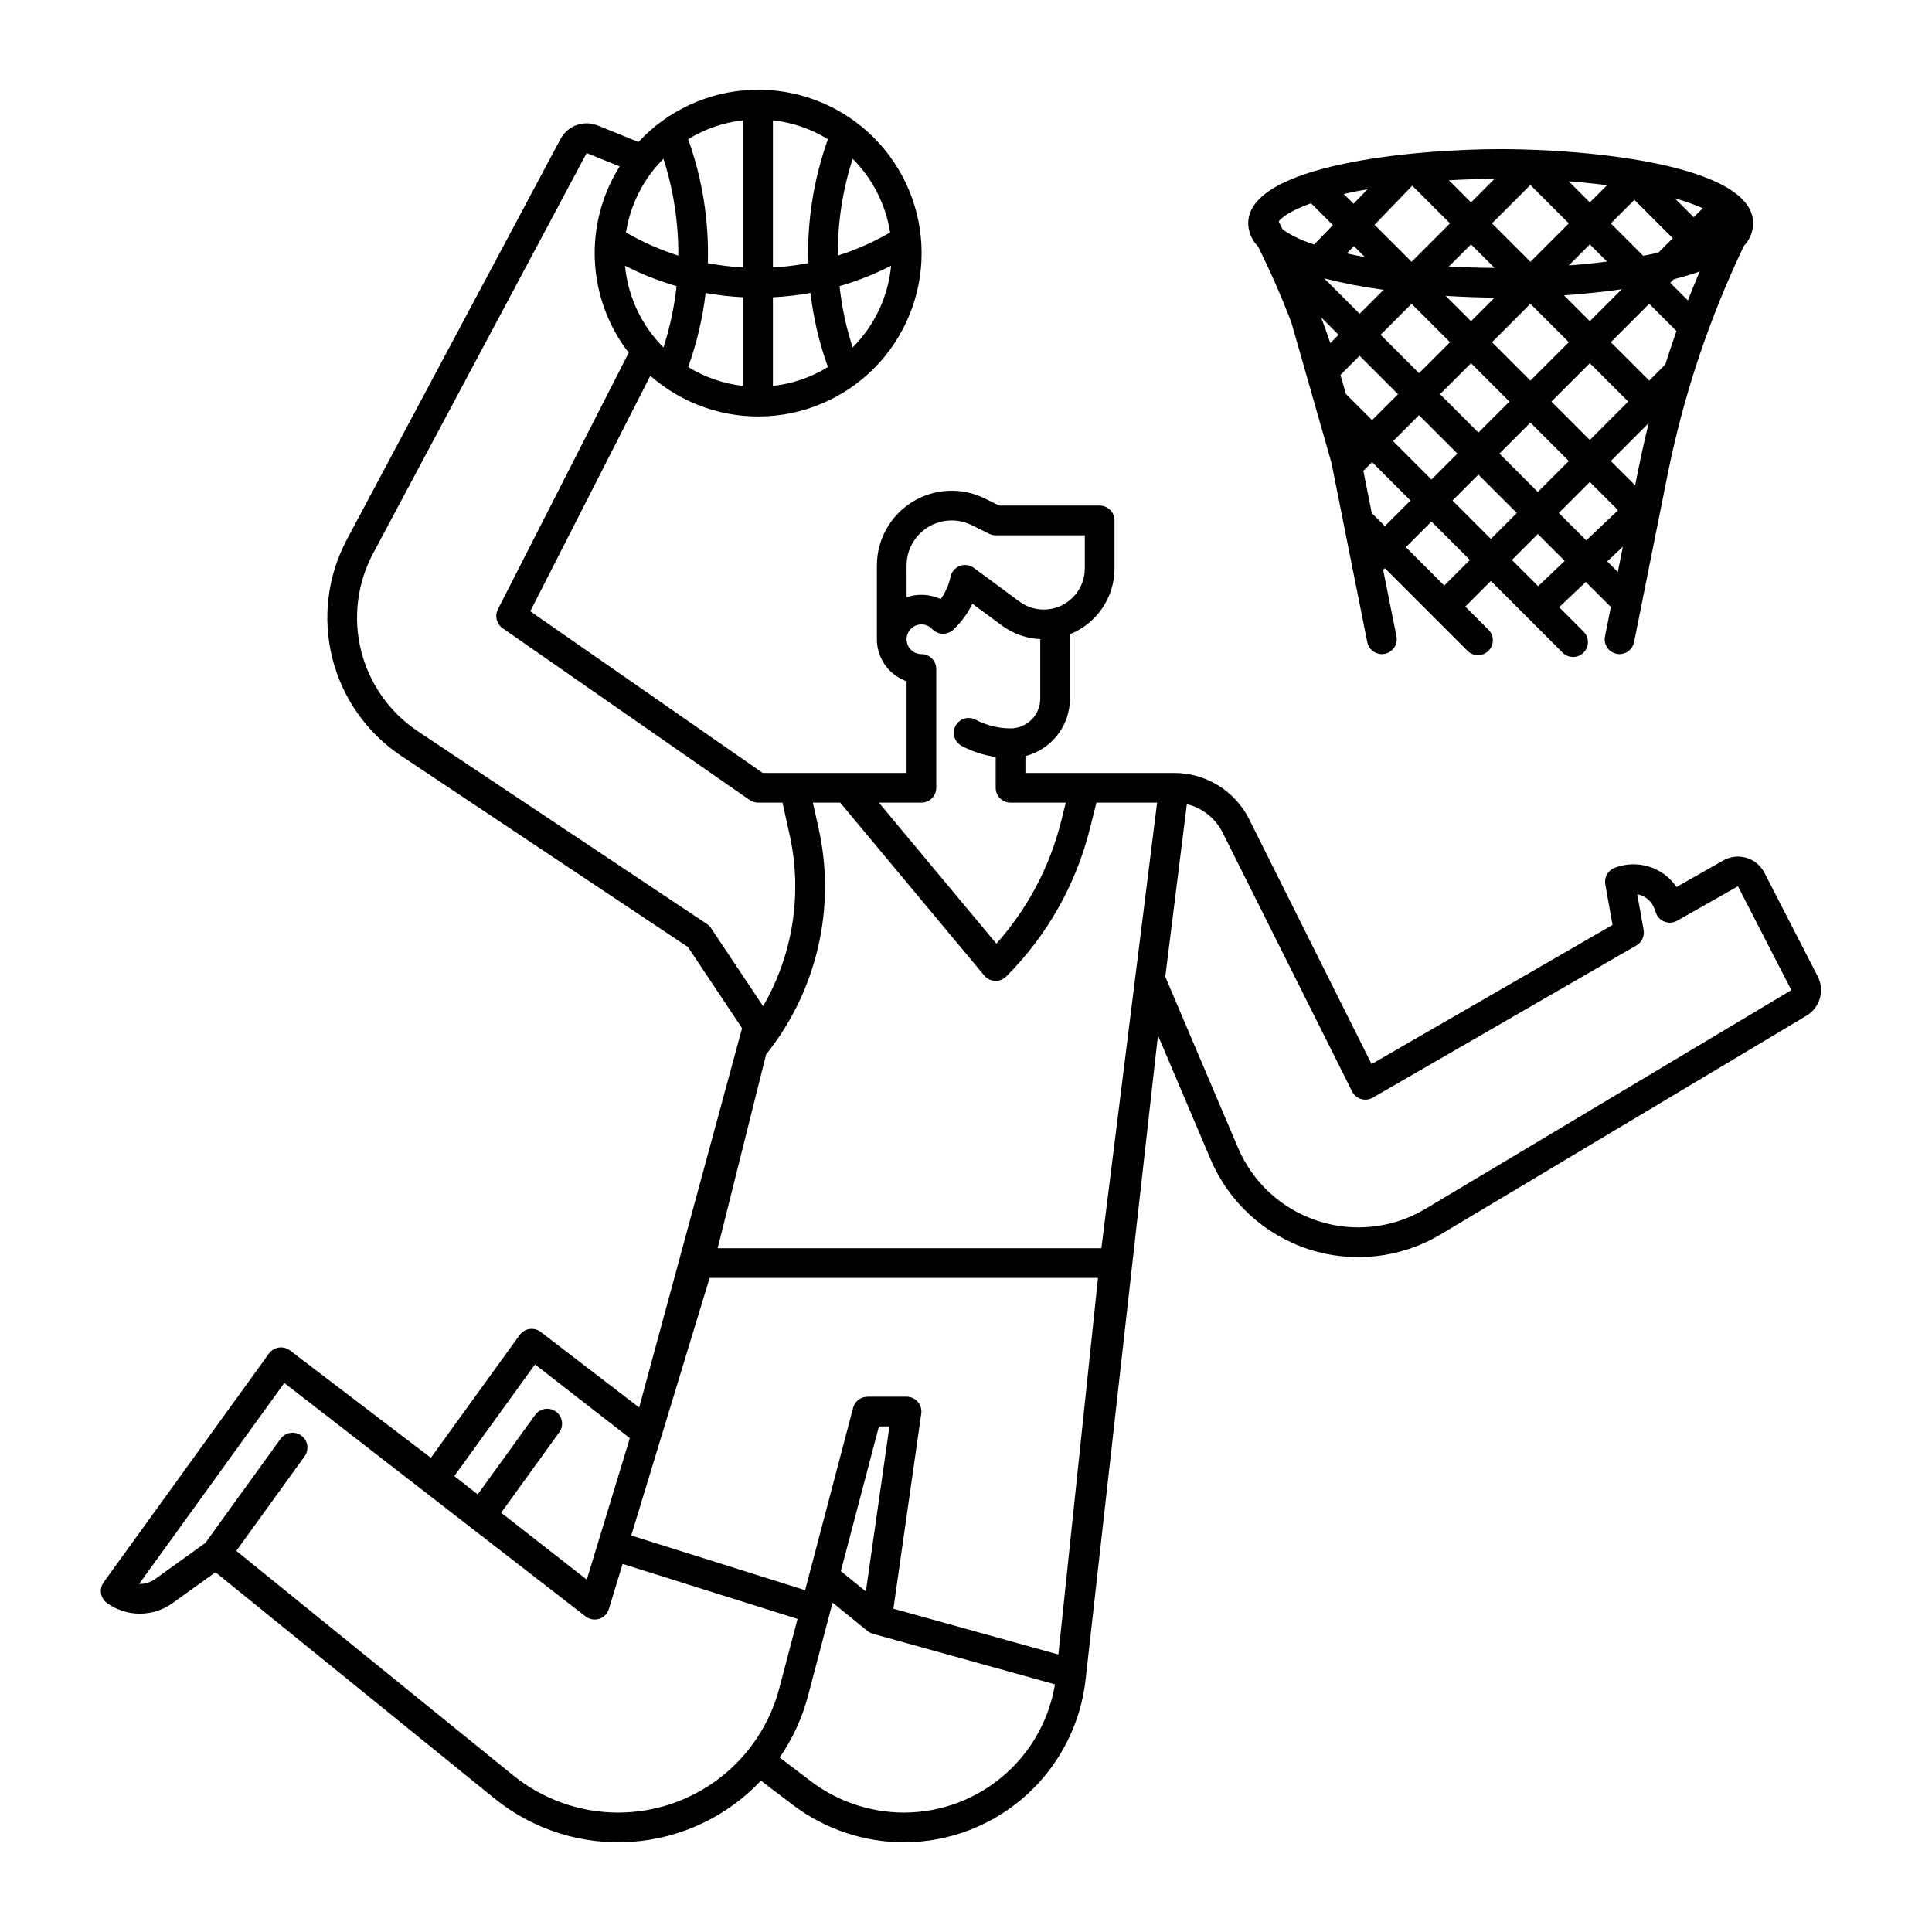
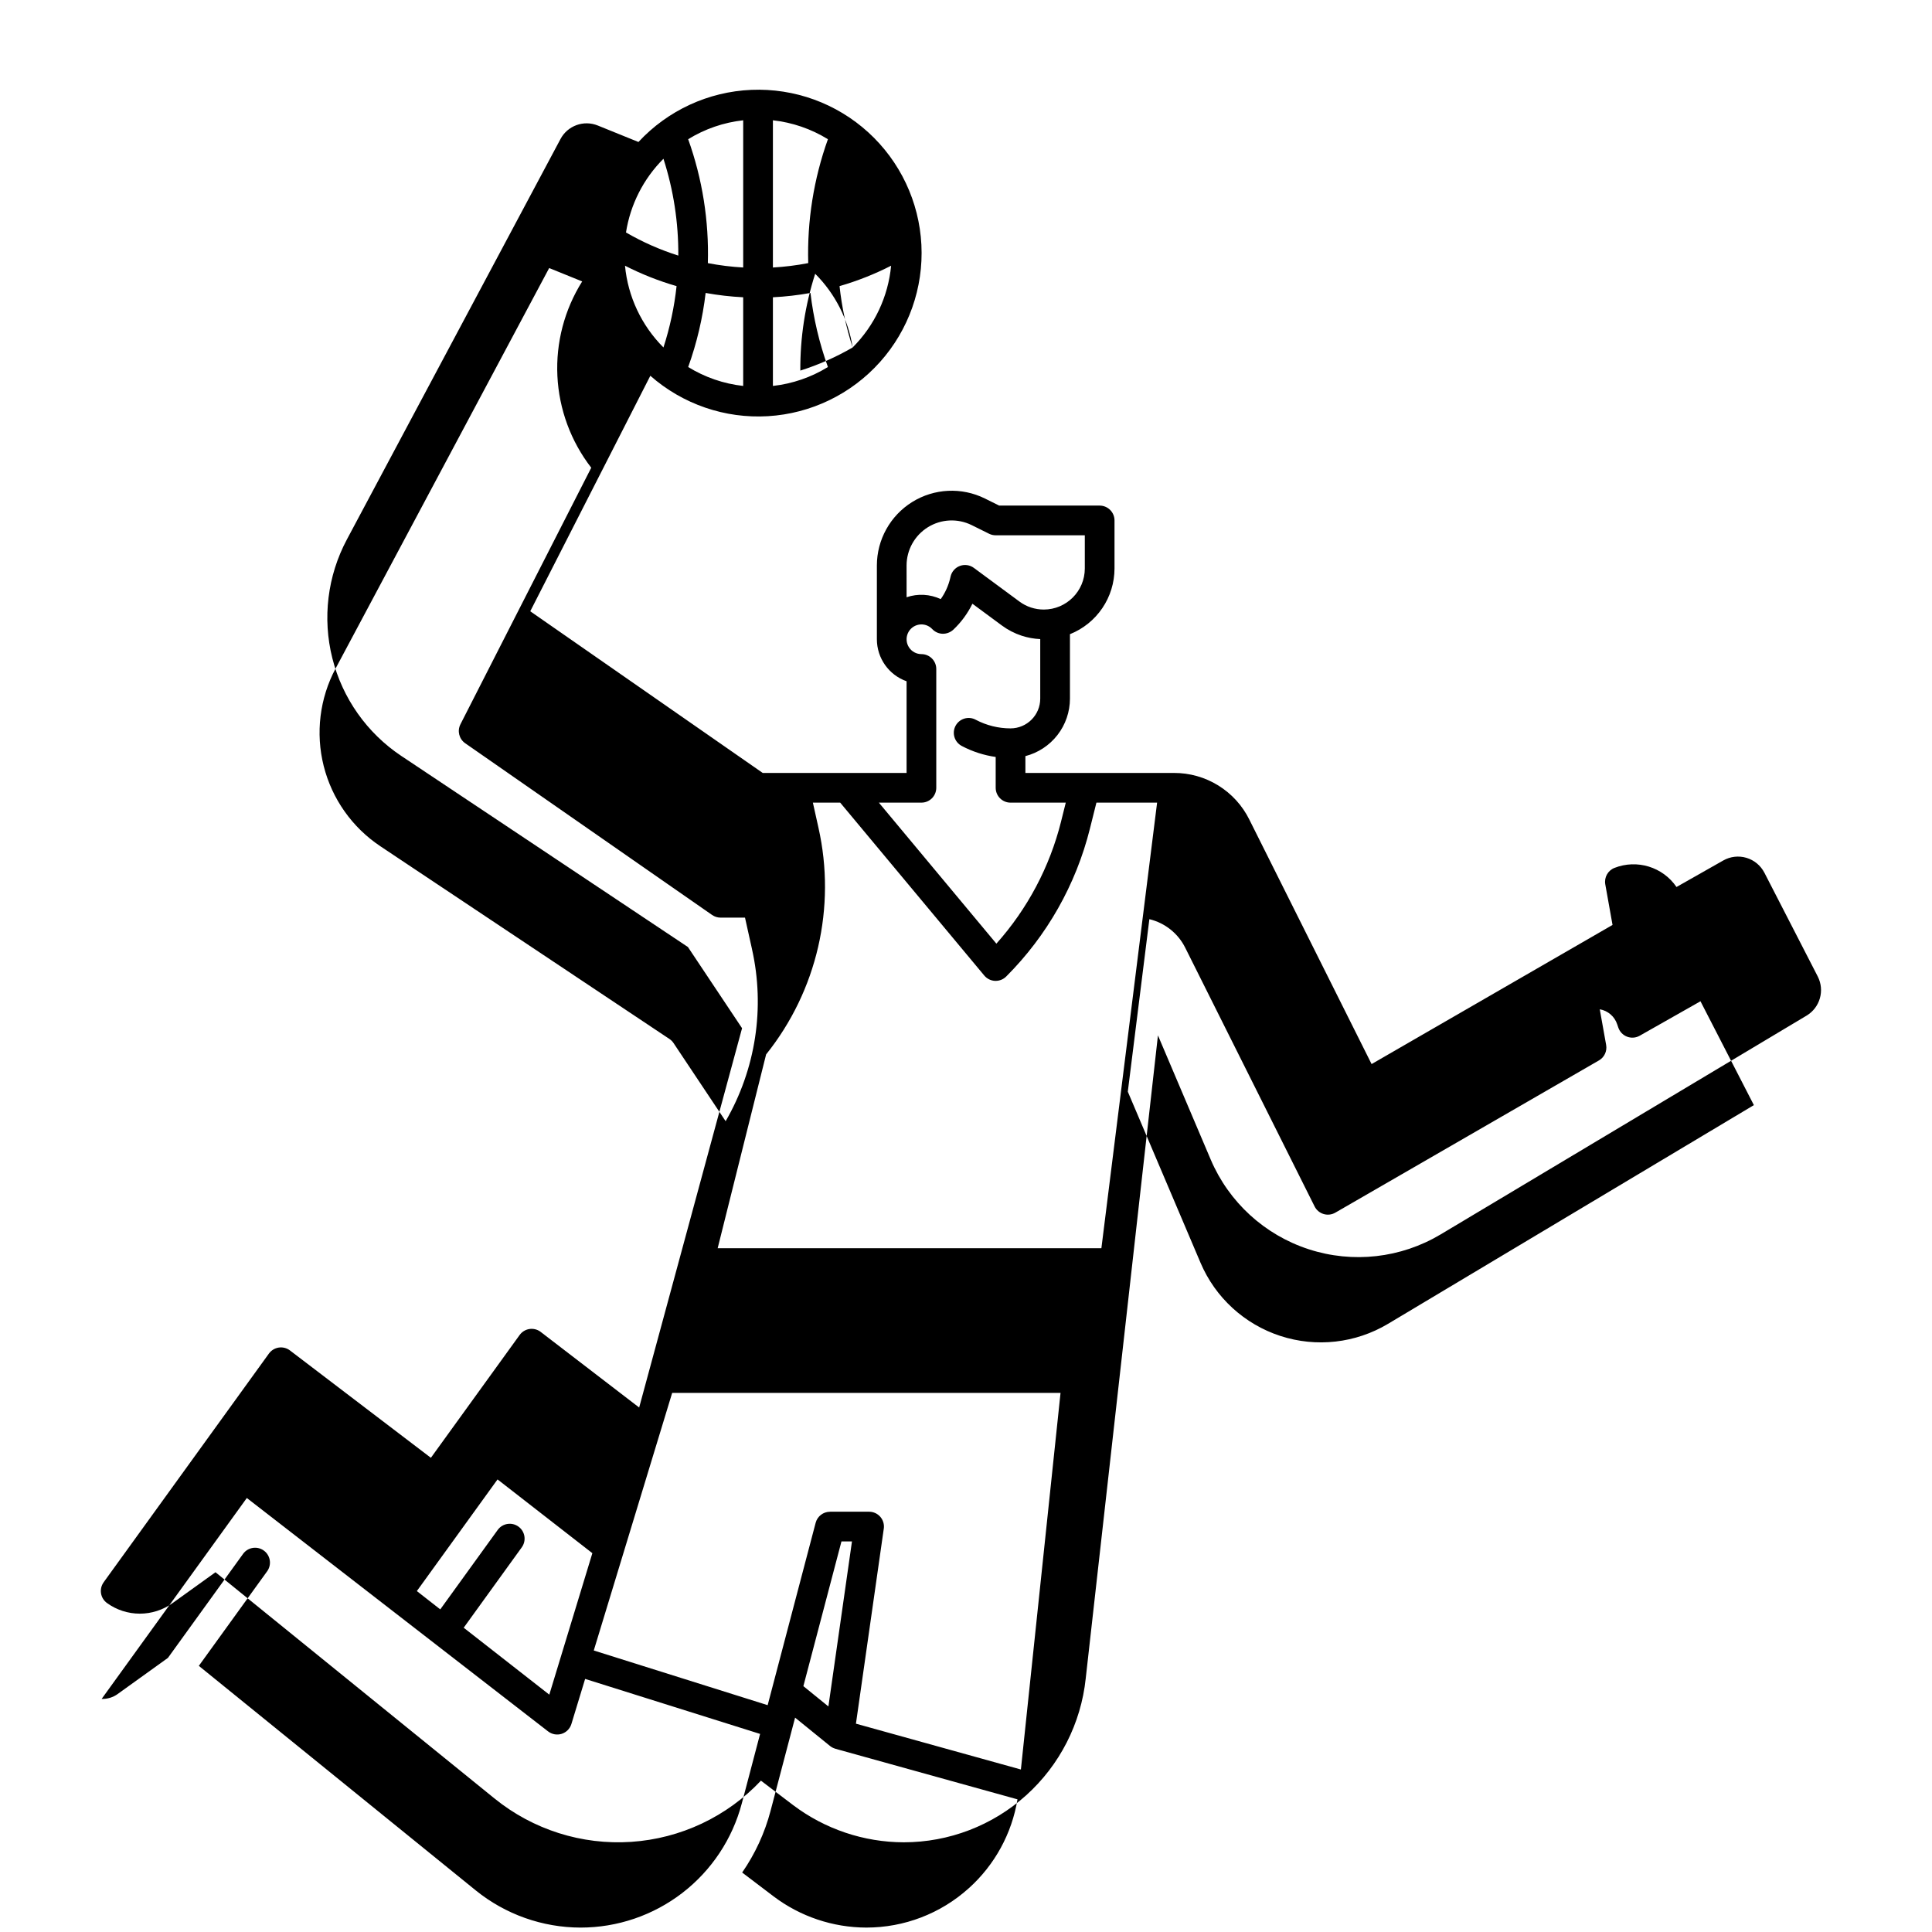
<svg xmlns="http://www.w3.org/2000/svg" fill="#000000" width="800px" height="800px" version="1.1" viewBox="144 144 512 512">
  <g>
-     <path d="m625.73 402.79-14.148-27.516h-0.004c-0.98-1.906-2.695-3.328-4.75-3.941s-4.269-0.363-6.133 0.695l-12.406 7.035v-0.004c-3.629-5.309-10.445-7.406-16.434-5.059-1.746 0.684-2.766 2.508-2.438 4.356l1.922 10.762-63.852 36.871-32.402-64.797c-1.844-3.723-4.695-6.852-8.227-9.035s-7.606-3.336-11.758-3.32h-39.359v-4.457c3.375-0.875 6.367-2.844 8.504-5.598 2.137-2.754 3.297-6.141 3.305-9.629v-17.09c3.481-1.387 6.465-3.789 8.57-6.891 2.106-3.098 3.231-6.758 3.238-10.508v-12.742c0-1.043-0.414-2.043-1.152-2.781s-1.742-1.156-2.785-1.156h-26.629l-3.809-1.887h0.004c-6.144-3.031-13.422-2.68-19.242 0.938-5.82 3.617-9.359 9.98-9.363 16.832v19.543c0.004 5.004 3.156 9.461 7.871 11.133v24.293h-38.125l-61.605-42.844 31.82-62.406v-0.004c8.574 7.539 19.777 11.391 31.172 10.711 11.398-0.68 22.066-5.836 29.68-14.34 7.617-8.508 11.562-19.676 10.984-31.078-0.578-11.402-5.641-22.113-14.078-29.805s-19.574-11.734-30.98-11.258c-11.406 0.48-22.16 5.445-29.926 13.816l-10.766-4.363c-3.734-1.523-8.02 0.031-9.902 3.598l-56.602 106.11c-5.144 9.645-6.519 20.863-3.848 31.469 2.668 10.602 9.188 19.832 18.285 25.898l75.949 50.633 14.344 21.512-27.27 100.52-26.184-20.102h0.004c-0.848-0.609-1.902-0.859-2.934-0.695-1.031 0.168-1.953 0.734-2.562 1.582l-23.52 32.543-37.426-28.512c-0.844-0.609-1.898-0.859-2.93-0.695-1.031 0.168-1.953 0.738-2.566 1.582l-43.801 60.613 0.004 0.004c-0.613 0.844-0.863 1.898-0.695 2.93 0.164 1.031 0.734 1.953 1.578 2.562 2.527 1.832 5.566 2.816 8.688 2.82 3.117 0.004 6.156-0.977 8.688-2.797l11.379-8.18 73.938 59.953h0.004c10.191 8.266 23.133 12.375 36.23 11.5s25.379-6.668 34.379-16.219l8.527 6.477c8.449 6.375 18.738 9.836 29.32 9.859 11.98-0.004 23.535-4.441 32.441-12.457 8.902-8.016 14.523-19.043 15.781-30.957l19.141-170.43 13.973 32.883c4.812 11.309 14.281 19.984 25.969 23.789 11.684 3.809 24.445 2.371 34.996-3.938l96.969-57.977c3.551-2.141 4.84-6.664 2.953-10.355zm-189.85 71.996h-101.69l12.84-51.359v0.004c13.512-16.883 18.613-38.992 13.867-60.09l-1.477-6.633h7.242l38.18 45.816c0.707 0.852 1.742 1.363 2.848 1.414h0.18c1.043 0 2.043-0.414 2.781-1.152 10.809-10.805 18.477-24.348 22.184-39.172l1.727-6.906h16.082zm-51.629-180.92c0.004-4.129 2.137-7.965 5.644-10.145 3.512-2.18 7.894-2.394 11.598-0.566l4.625 2.293c0.543 0.27 1.145 0.41 1.75 0.41h23.617v8.809-0.004c-0.008 6.004-4.871 10.867-10.875 10.875-1.148-0.004-2.293-0.184-3.387-0.539-1.098-0.359-2.133-0.895-3.062-1.586l-12.074-8.914c-1.062-0.785-2.449-0.984-3.691-0.531-1.242 0.457-2.172 1.504-2.477 2.789l-0.098 0.426c-0.469 2.008-1.324 3.906-2.519 5.586-2.84-1.328-6.082-1.508-9.047-0.492zm3.938 62.84c1.043 0 2.043-0.414 2.781-1.152 0.738-0.738 1.152-1.742 1.152-2.785v-31.488c0-1.043-0.414-2.043-1.152-2.781-0.738-0.738-1.738-1.152-2.781-1.152-1.328-0.004-2.562-0.668-3.289-1.777-0.727-1.109-0.848-2.508-0.32-3.727 0.527-1.215 1.629-2.082 2.934-2.312 1.309-0.227 2.641 0.219 3.547 1.188 0.715 0.758 1.703 1.203 2.75 1.234 1.039 0.016 2.047-0.367 2.816-1.07 2.09-1.973 3.809-4.305 5.07-6.891l7.773 5.742c1.609 1.191 3.398 2.117 5.297 2.742 1.59 0.512 3.238 0.812 4.906 0.891v15.785c-0.004 4.348-3.527 7.867-7.871 7.875-3.211 0-6.371-0.785-9.211-2.281-0.922-0.508-2.008-0.621-3.016-0.316-1.008 0.301-1.852 0.996-2.348 1.926-0.492 0.926-0.594 2.016-0.277 3.019 0.312 1.004 1.016 1.84 1.953 2.324 2.797 1.477 5.832 2.457 8.965 2.902v8.168c0 1.043 0.414 2.047 1.152 2.785 0.738 0.738 1.738 1.152 2.781 1.152h14.641l-1.25 5 0.004-0.004c-3.008 12.023-8.891 23.133-17.145 32.375l-31.141-37.371zm-57.188-135.07c3.289 0.594 6.613 0.977 9.953 1.145v23.496c-5.168-0.574-10.148-2.285-14.578-5.012 2.285-6.348 3.836-12.934 4.625-19.629zm17.828 1.145c3.336-0.168 6.664-0.551 9.953-1.145 0.789 6.695 2.34 13.281 4.625 19.629-4.43 2.727-9.41 4.438-14.578 5.012zm9.367-9.055h-0.004c-3.09 0.598-6.219 0.988-9.363 1.168v-39.016c5.172 0.574 10.148 2.285 14.578 5.016-3.766 10.527-5.535 21.66-5.215 32.836zm-17.242 1.164c-3.144-0.176-6.273-0.562-9.367-1.16 0.32-11.176-1.445-22.312-5.215-32.836 4.43-2.731 9.41-4.445 14.582-5.016zm-17.199-3.16 0.004 0.004c-4.836-1.531-9.484-3.586-13.867-6.129 1.16-7.398 4.637-14.238 9.93-19.531 2.668 8.289 3.996 16.953 3.938 25.66zm-0.461 8.09 0.004 0.004c-0.598 5.523-1.762 10.973-3.477 16.258-5.812-5.816-9.418-13.477-10.191-21.664 4.371 2.234 8.949 4.043 13.668 5.406zm46.664 16.262c-1.711-5.285-2.875-10.734-3.473-16.258 4.719-1.363 9.297-3.172 13.668-5.406-0.773 8.188-4.379 15.848-10.195 21.664zm9.93-30.477h0.004c-4.383 2.543-9.035 4.598-13.867 6.129-0.059-8.711 1.27-17.371 3.938-25.66 5.293 5.293 8.77 12.133 9.93 19.531zm-47.465 184.34c-0.289-0.43-0.66-0.801-1.094-1.09l-76.605-51.07h0.004c-7.473-4.981-12.824-12.562-15.016-21.27s-1.066-17.918 3.156-25.844l56.598-106.11 8.746 3.543h0.004c-4.707 7.484-7 16.234-6.57 25.062 0.43 8.832 3.562 17.316 8.969 24.309l-34.668 67.996h0.004c-0.895 1.75-0.355 3.894 1.258 5.019l65.438 45.512v-0.004c0.656 0.461 1.441 0.707 2.246 0.707h6.469l1.855 8.344h-0.004c3.492 15.539 1 31.824-6.984 45.605zm-46.641 115.64 25.129 19.547-11.41 37.492-22.688-17.738 15.391-21.305c1.273-1.762 0.879-4.223-0.883-5.496-1.762-1.273-4.223-0.879-5.496 0.883l-15.219 21.059-6.207-4.856zm22.031 118.77c-10.125-0.012-19.938-3.492-27.809-9.859l-73.383-59.504 18.105-25.059c1.273-1.762 0.875-4.223-0.887-5.496-1.762-1.273-4.223-0.879-5.496 0.883l-19.91 27.559-13.301 9.562v0.004c-1.238 0.898-2.742 1.359-4.269 1.312l38.477-53.25 79.828 61.848v-0.004c1.023 0.801 2.375 1.047 3.613 0.656 1.234-0.391 2.199-1.367 2.578-2.609l3.637-11.945 46.367 14.578-4.844 18.402c-2.488 9.434-8.023 17.773-15.75 23.73-7.723 5.953-17.203 9.188-26.957 9.191zm69.113-102.34h2.785l-6.246 43.734-6.633-5.379zm33.746 91.906c-7.449 6.723-17.133 10.438-27.168 10.43-8.867-0.023-17.488-2.922-24.562-8.266l-8.332-6.324c3.441-4.965 5.984-10.492 7.523-16.336l6.504-24.711 9.262 7.516c0.422 0.34 0.91 0.586 1.43 0.727v0.012l48.238 13.398h0.004c-1.496 9.09-6.047 17.398-12.898 23.555zm13.805-31.461-43.715-12.145 7.379-51.68h0.004c0.16-1.129-0.176-2.273-0.922-3.137-0.746-0.859-1.832-1.355-2.973-1.355h-10.359v0.016-0.004c-1.785-0.004-3.348 1.195-3.805 2.922l-12.719 48.332-46.082-14.488 20.777-68.266h102.92zm97.281-118.1 0.004-0.004c-8.598 5.141-18.996 6.309-28.52 3.207-9.52-3.102-17.238-10.168-21.156-19.383l-19.277-45.352 5.715-45.715h-0.004c4.144 0.996 7.629 3.777 9.52 7.594l34.273 68.535c0.484 0.973 1.352 1.699 2.391 2.012 1.039 0.312 2.16 0.18 3.098-0.363l69.863-40.344h0.004c1.434-0.828 2.195-2.465 1.906-4.098l-1.691-9.457v0.004c2.16 0.371 3.938 1.906 4.621 3.988l0.297 0.867v-0.004c0.375 1.109 1.23 1.992 2.324 2.41 1.098 0.418 2.32 0.324 3.34-0.254l16.109-9.133 14.152 27.52z" />
-     <path d="m541.7 183.52c-23.145 0-66.914 4.113-66.914 19.68 0 0.066 0.008 0.133 0.008 0.195v0.086h0.004c0.117 2.176 1.027 4.234 2.559 5.785 3.293 6.598 6.254 13.34 8.879 20.227l10.594 37.09 3.215 16.074v0.023l6.297 31.496c0.371 1.844 1.992 3.172 3.871 3.168 0.262 0 0.52-0.027 0.773-0.078 2.133-0.426 3.516-2.5 3.09-4.633l-3.523-17.613 0.449-0.453 21.945 21.945c1.543 1.492 4 1.469 5.516-0.047 1.52-1.52 1.543-3.973 0.051-5.519l-6.199-6.199 6.789-6.789 18.992 18.992c1.535 1.535 4.027 1.535 5.566 0 1.535-1.539 1.535-4.031 0-5.566l-6.469-6.469 7.051-6.699 6.648 6.648-1.555 7.773h-0.004c-0.426 2.133 0.957 4.207 3.09 4.633 0.25 0.051 0.508 0.074 0.766 0.074 1.875-0.004 3.488-1.328 3.856-3.168l8.84-44.199c4.211-21.035 11.02-41.465 20.27-60.82 1.469-1.535 2.336-3.551 2.449-5.672v-0.086c0-0.066 0.008-0.133 0.008-0.195 0-15.57-43.766-19.684-66.91-19.684zm35.426 13.438 10.176 10.176-3.801 3.801c-1.301 0.301-2.644 0.586-4.035 0.852l-8.586-8.586zm-66.465 23.84-6.352 6.356-9.383-9.383c5.18 1.32 10.434 2.328 15.734 3.027zm-9.734-9.629 1.871-1.941 2.894 2.894c-1.641-0.297-3.231-0.613-4.766-0.953zm17.156 13.34 10.18 10.18-8.211 8.211-10.18-10.18zm21.992-1.637-6.246 6.25-6.715-6.715c4.648 0.289 9.055 0.434 12.965 0.465zm-12.109-8.246 5.863-5.863 6.234 6.234c-4.121-0.027-8.164-0.152-12.094-0.371zm21.605 9.883 10.18 10.18-10.18 10.176-10.18-10.176zm-19.34 39.699-6.875 6.875-10.176-10.176 6.871-6.879zm-4.613-15.742 8.211-8.215 10.176 10.18-8.211 8.211zm23.953 7.531 10.18 10.18-8.211 8.207-10.18-10.176zm5.566-5.566 10.18-10.18 10.176 10.18-10.176 10.18zm3.32-28.168c5.012-0.355 10.234-0.879 15.328-1.613l-8.469 8.473zm1.277-7.918 5.582-5.582 4.555 4.555c-3.25 0.418-6.637 0.762-10.137 1.027zm10.137-21.266-4.555 4.555-5.582-5.582c3.5 0.266 6.887 0.613 10.133 1.027zm-20.301-0.059 10.18 10.18-10.18 10.176-10.18-10.176zm-9.512-1.621-6.231 6.234-5.859-5.859c3.93-0.223 7.973-0.348 12.09-0.375zm-21.789 1.809 9.992 9.992-10.18 10.176-9.812-9.812zm-11.852 0.941-3.715 3.848-2.59-2.59c2.004-0.457 4.113-0.875 6.305-1.262zm-22.535 10.582-1.012-2.027c0.645-0.934 2.879-2.809 8.57-4.832l5.789 5.789-4.977 5.152c-4.543-1.539-7.062-3.012-8.363-4.082zm12.664 30.184c-0.773-2.285-1.586-4.559-2.43-6.82l4.625 4.625zm2.68 8.449 5.082-5.078 10.176 10.176-6.875 6.875-6.949-6.949c-0.453-1.68-0.934-3.356-1.434-5.023zm8.309 36.617-2.238-11.199 2.312-2.312 10.18 10.176-6.789 6.789zm19.207 19.199-10.18-10.176 6.789-6.789 10.18 10.176zm2.18-22.535 6.871-6.871 10.18 10.176-6.875 6.875zm22.695 22.695-6.949-6.949 6.871-6.875 7.129 7.129zm5.488-19.391 8.211-8.211 7.477 7.477-8.422 8zm15.633 15.633-2.797-2.797 4.141-3.938zm5.43-27.148-0.84 4.188-6.449-6.445 10.062-10.062c-1.02 4.082-1.945 8.191-2.773 12.324zm7.156-27.836-4.266 4.266-10.18-10.176 10.18-10.18 7.227 7.227c-1.039 2.938-2.027 5.894-2.961 8.867zm5.984-16.977-4.684-4.68 0.934-0.934c2.434-0.613 4.742-1.297 6.887-2.055-1.086 2.543-2.133 5.098-3.141 7.672zm1.559-22.051-4.992-4.992c2.519 0.684 4.988 1.555 7.379 2.606z" />
+     <path d="m625.73 402.79-14.148-27.516h-0.004c-0.98-1.906-2.695-3.328-4.75-3.941s-4.269-0.363-6.133 0.695l-12.406 7.035v-0.004c-3.629-5.309-10.445-7.406-16.434-5.059-1.746 0.684-2.766 2.508-2.438 4.356l1.922 10.762-63.852 36.871-32.402-64.797c-1.844-3.723-4.695-6.852-8.227-9.035s-7.606-3.336-11.758-3.32h-39.359v-4.457c3.375-0.875 6.367-2.844 8.504-5.598 2.137-2.754 3.297-6.141 3.305-9.629v-17.09c3.481-1.387 6.465-3.789 8.57-6.891 2.106-3.098 3.231-6.758 3.238-10.508v-12.742c0-1.043-0.414-2.043-1.152-2.781s-1.742-1.156-2.785-1.156h-26.629l-3.809-1.887h0.004c-6.144-3.031-13.422-2.68-19.242 0.938-5.82 3.617-9.359 9.98-9.363 16.832v19.543c0.004 5.004 3.156 9.461 7.871 11.133v24.293h-38.125l-61.605-42.844 31.82-62.406v-0.004c8.574 7.539 19.777 11.391 31.172 10.711 11.398-0.68 22.066-5.836 29.68-14.34 7.617-8.508 11.562-19.676 10.984-31.078-0.578-11.402-5.641-22.113-14.078-29.805s-19.574-11.734-30.98-11.258c-11.406 0.48-22.16 5.445-29.926 13.816l-10.766-4.363c-3.734-1.523-8.02 0.031-9.902 3.598l-56.602 106.11c-5.144 9.645-6.519 20.863-3.848 31.469 2.668 10.602 9.188 19.832 18.285 25.898l75.949 50.633 14.344 21.512-27.27 100.52-26.184-20.102h0.004c-0.848-0.609-1.902-0.859-2.934-0.695-1.031 0.168-1.953 0.734-2.562 1.582l-23.52 32.543-37.426-28.512c-0.844-0.609-1.898-0.859-2.93-0.695-1.031 0.168-1.953 0.738-2.566 1.582l-43.801 60.613 0.004 0.004c-0.613 0.844-0.863 1.898-0.695 2.93 0.164 1.031 0.734 1.953 1.578 2.562 2.527 1.832 5.566 2.816 8.688 2.82 3.117 0.004 6.156-0.977 8.688-2.797l11.379-8.18 73.938 59.953h0.004c10.191 8.266 23.133 12.375 36.23 11.5s25.379-6.668 34.379-16.219l8.527 6.477c8.449 6.375 18.738 9.836 29.32 9.859 11.98-0.004 23.535-4.441 32.441-12.457 8.902-8.016 14.523-19.043 15.781-30.957l19.141-170.43 13.973 32.883c4.812 11.309 14.281 19.984 25.969 23.789 11.684 3.809 24.445 2.371 34.996-3.938l96.969-57.977c3.551-2.141 4.84-6.664 2.953-10.355zm-189.85 71.996h-101.69l12.84-51.359v0.004c13.512-16.883 18.613-38.992 13.867-60.09l-1.477-6.633h7.242l38.18 45.816c0.707 0.852 1.742 1.363 2.848 1.414h0.18c1.043 0 2.043-0.414 2.781-1.152 10.809-10.805 18.477-24.348 22.184-39.172l1.727-6.906h16.082zm-51.629-180.92c0.004-4.129 2.137-7.965 5.644-10.145 3.512-2.18 7.894-2.394 11.598-0.566l4.625 2.293c0.543 0.27 1.145 0.41 1.75 0.41h23.617v8.809-0.004c-0.008 6.004-4.871 10.867-10.875 10.875-1.148-0.004-2.293-0.184-3.387-0.539-1.098-0.359-2.133-0.895-3.062-1.586l-12.074-8.914c-1.062-0.785-2.449-0.984-3.691-0.531-1.242 0.457-2.172 1.504-2.477 2.789l-0.098 0.426c-0.469 2.008-1.324 3.906-2.519 5.586-2.84-1.328-6.082-1.508-9.047-0.492zm3.938 62.84c1.043 0 2.043-0.414 2.781-1.152 0.738-0.738 1.152-1.742 1.152-2.785v-31.488c0-1.043-0.414-2.043-1.152-2.781-0.738-0.738-1.738-1.152-2.781-1.152-1.328-0.004-2.562-0.668-3.289-1.777-0.727-1.109-0.848-2.508-0.32-3.727 0.527-1.215 1.629-2.082 2.934-2.312 1.309-0.227 2.641 0.219 3.547 1.188 0.715 0.758 1.703 1.203 2.75 1.234 1.039 0.016 2.047-0.367 2.816-1.07 2.09-1.973 3.809-4.305 5.07-6.891l7.773 5.742c1.609 1.191 3.398 2.117 5.297 2.742 1.59 0.512 3.238 0.812 4.906 0.891v15.785c-0.004 4.348-3.527 7.867-7.871 7.875-3.211 0-6.371-0.785-9.211-2.281-0.922-0.508-2.008-0.621-3.016-0.316-1.008 0.301-1.852 0.996-2.348 1.926-0.492 0.926-0.594 2.016-0.277 3.019 0.312 1.004 1.016 1.84 1.953 2.324 2.797 1.477 5.832 2.457 8.965 2.902v8.168c0 1.043 0.414 2.047 1.152 2.785 0.738 0.738 1.738 1.152 2.781 1.152h14.641l-1.25 5 0.004-0.004c-3.008 12.023-8.891 23.133-17.145 32.375l-31.141-37.371zm-57.188-135.07c3.289 0.594 6.613 0.977 9.953 1.145v23.496c-5.168-0.574-10.148-2.285-14.578-5.012 2.285-6.348 3.836-12.934 4.625-19.629zm17.828 1.145c3.336-0.168 6.664-0.551 9.953-1.145 0.789 6.695 2.34 13.281 4.625 19.629-4.43 2.727-9.41 4.438-14.578 5.012zm9.367-9.055h-0.004c-3.09 0.598-6.219 0.988-9.363 1.168v-39.016c5.172 0.574 10.148 2.285 14.578 5.016-3.766 10.527-5.535 21.66-5.215 32.836zm-17.242 1.164c-3.144-0.176-6.273-0.562-9.367-1.16 0.32-11.176-1.445-22.312-5.215-32.836 4.43-2.731 9.41-4.445 14.582-5.016zm-17.199-3.16 0.004 0.004c-4.836-1.531-9.484-3.586-13.867-6.129 1.16-7.398 4.637-14.238 9.93-19.531 2.668 8.289 3.996 16.953 3.938 25.66zm-0.461 8.09 0.004 0.004c-0.598 5.523-1.762 10.973-3.477 16.258-5.812-5.816-9.418-13.477-10.191-21.664 4.371 2.234 8.949 4.043 13.668 5.406zm46.664 16.262c-1.711-5.285-2.875-10.734-3.473-16.258 4.719-1.363 9.297-3.172 13.668-5.406-0.773 8.188-4.379 15.848-10.195 21.664zh0.004c-4.383 2.543-9.035 4.598-13.867 6.129-0.059-8.711 1.27-17.371 3.938-25.66 5.293 5.293 8.77 12.133 9.93 19.531zm-47.465 184.34c-0.289-0.43-0.66-0.801-1.094-1.09l-76.605-51.07h0.004c-7.473-4.981-12.824-12.562-15.016-21.27s-1.066-17.918 3.156-25.844l56.598-106.11 8.746 3.543h0.004c-4.707 7.484-7 16.234-6.57 25.062 0.43 8.832 3.562 17.316 8.969 24.309l-34.668 67.996h0.004c-0.895 1.75-0.355 3.894 1.258 5.019l65.438 45.512v-0.004c0.656 0.461 1.441 0.707 2.246 0.707h6.469l1.855 8.344h-0.004c3.492 15.539 1 31.824-6.984 45.605zm-46.641 115.64 25.129 19.547-11.41 37.492-22.688-17.738 15.391-21.305c1.273-1.762 0.879-4.223-0.883-5.496-1.762-1.273-4.223-0.879-5.496 0.883l-15.219 21.059-6.207-4.856zm22.031 118.77c-10.125-0.012-19.938-3.492-27.809-9.859l-73.383-59.504 18.105-25.059c1.273-1.762 0.875-4.223-0.887-5.496-1.762-1.273-4.223-0.879-5.496 0.883l-19.91 27.559-13.301 9.562v0.004c-1.238 0.898-2.742 1.359-4.269 1.312l38.477-53.25 79.828 61.848v-0.004c1.023 0.801 2.375 1.047 3.613 0.656 1.234-0.391 2.199-1.367 2.578-2.609l3.637-11.945 46.367 14.578-4.844 18.402c-2.488 9.434-8.023 17.773-15.75 23.73-7.723 5.953-17.203 9.188-26.957 9.191zm69.113-102.34h2.785l-6.246 43.734-6.633-5.379zm33.746 91.906c-7.449 6.723-17.133 10.438-27.168 10.43-8.867-0.023-17.488-2.922-24.562-8.266l-8.332-6.324c3.441-4.965 5.984-10.492 7.523-16.336l6.504-24.711 9.262 7.516c0.422 0.34 0.91 0.586 1.43 0.727v0.012l48.238 13.398h0.004c-1.496 9.09-6.047 17.398-12.898 23.555zm13.805-31.461-43.715-12.145 7.379-51.68h0.004c0.16-1.129-0.176-2.273-0.922-3.137-0.746-0.859-1.832-1.355-2.973-1.355h-10.359v0.016-0.004c-1.785-0.004-3.348 1.195-3.805 2.922l-12.719 48.332-46.082-14.488 20.777-68.266h102.92zm97.281-118.1 0.004-0.004c-8.598 5.141-18.996 6.309-28.52 3.207-9.52-3.102-17.238-10.168-21.156-19.383l-19.277-45.352 5.715-45.715h-0.004c4.144 0.996 7.629 3.777 9.52 7.594l34.273 68.535c0.484 0.973 1.352 1.699 2.391 2.012 1.039 0.312 2.16 0.18 3.098-0.363l69.863-40.344h0.004c1.434-0.828 2.195-2.465 1.906-4.098l-1.691-9.457v0.004c2.16 0.371 3.938 1.906 4.621 3.988l0.297 0.867v-0.004c0.375 1.109 1.23 1.992 2.324 2.41 1.098 0.418 2.32 0.324 3.34-0.254l16.109-9.133 14.152 27.52z" />
  </g>
</svg>